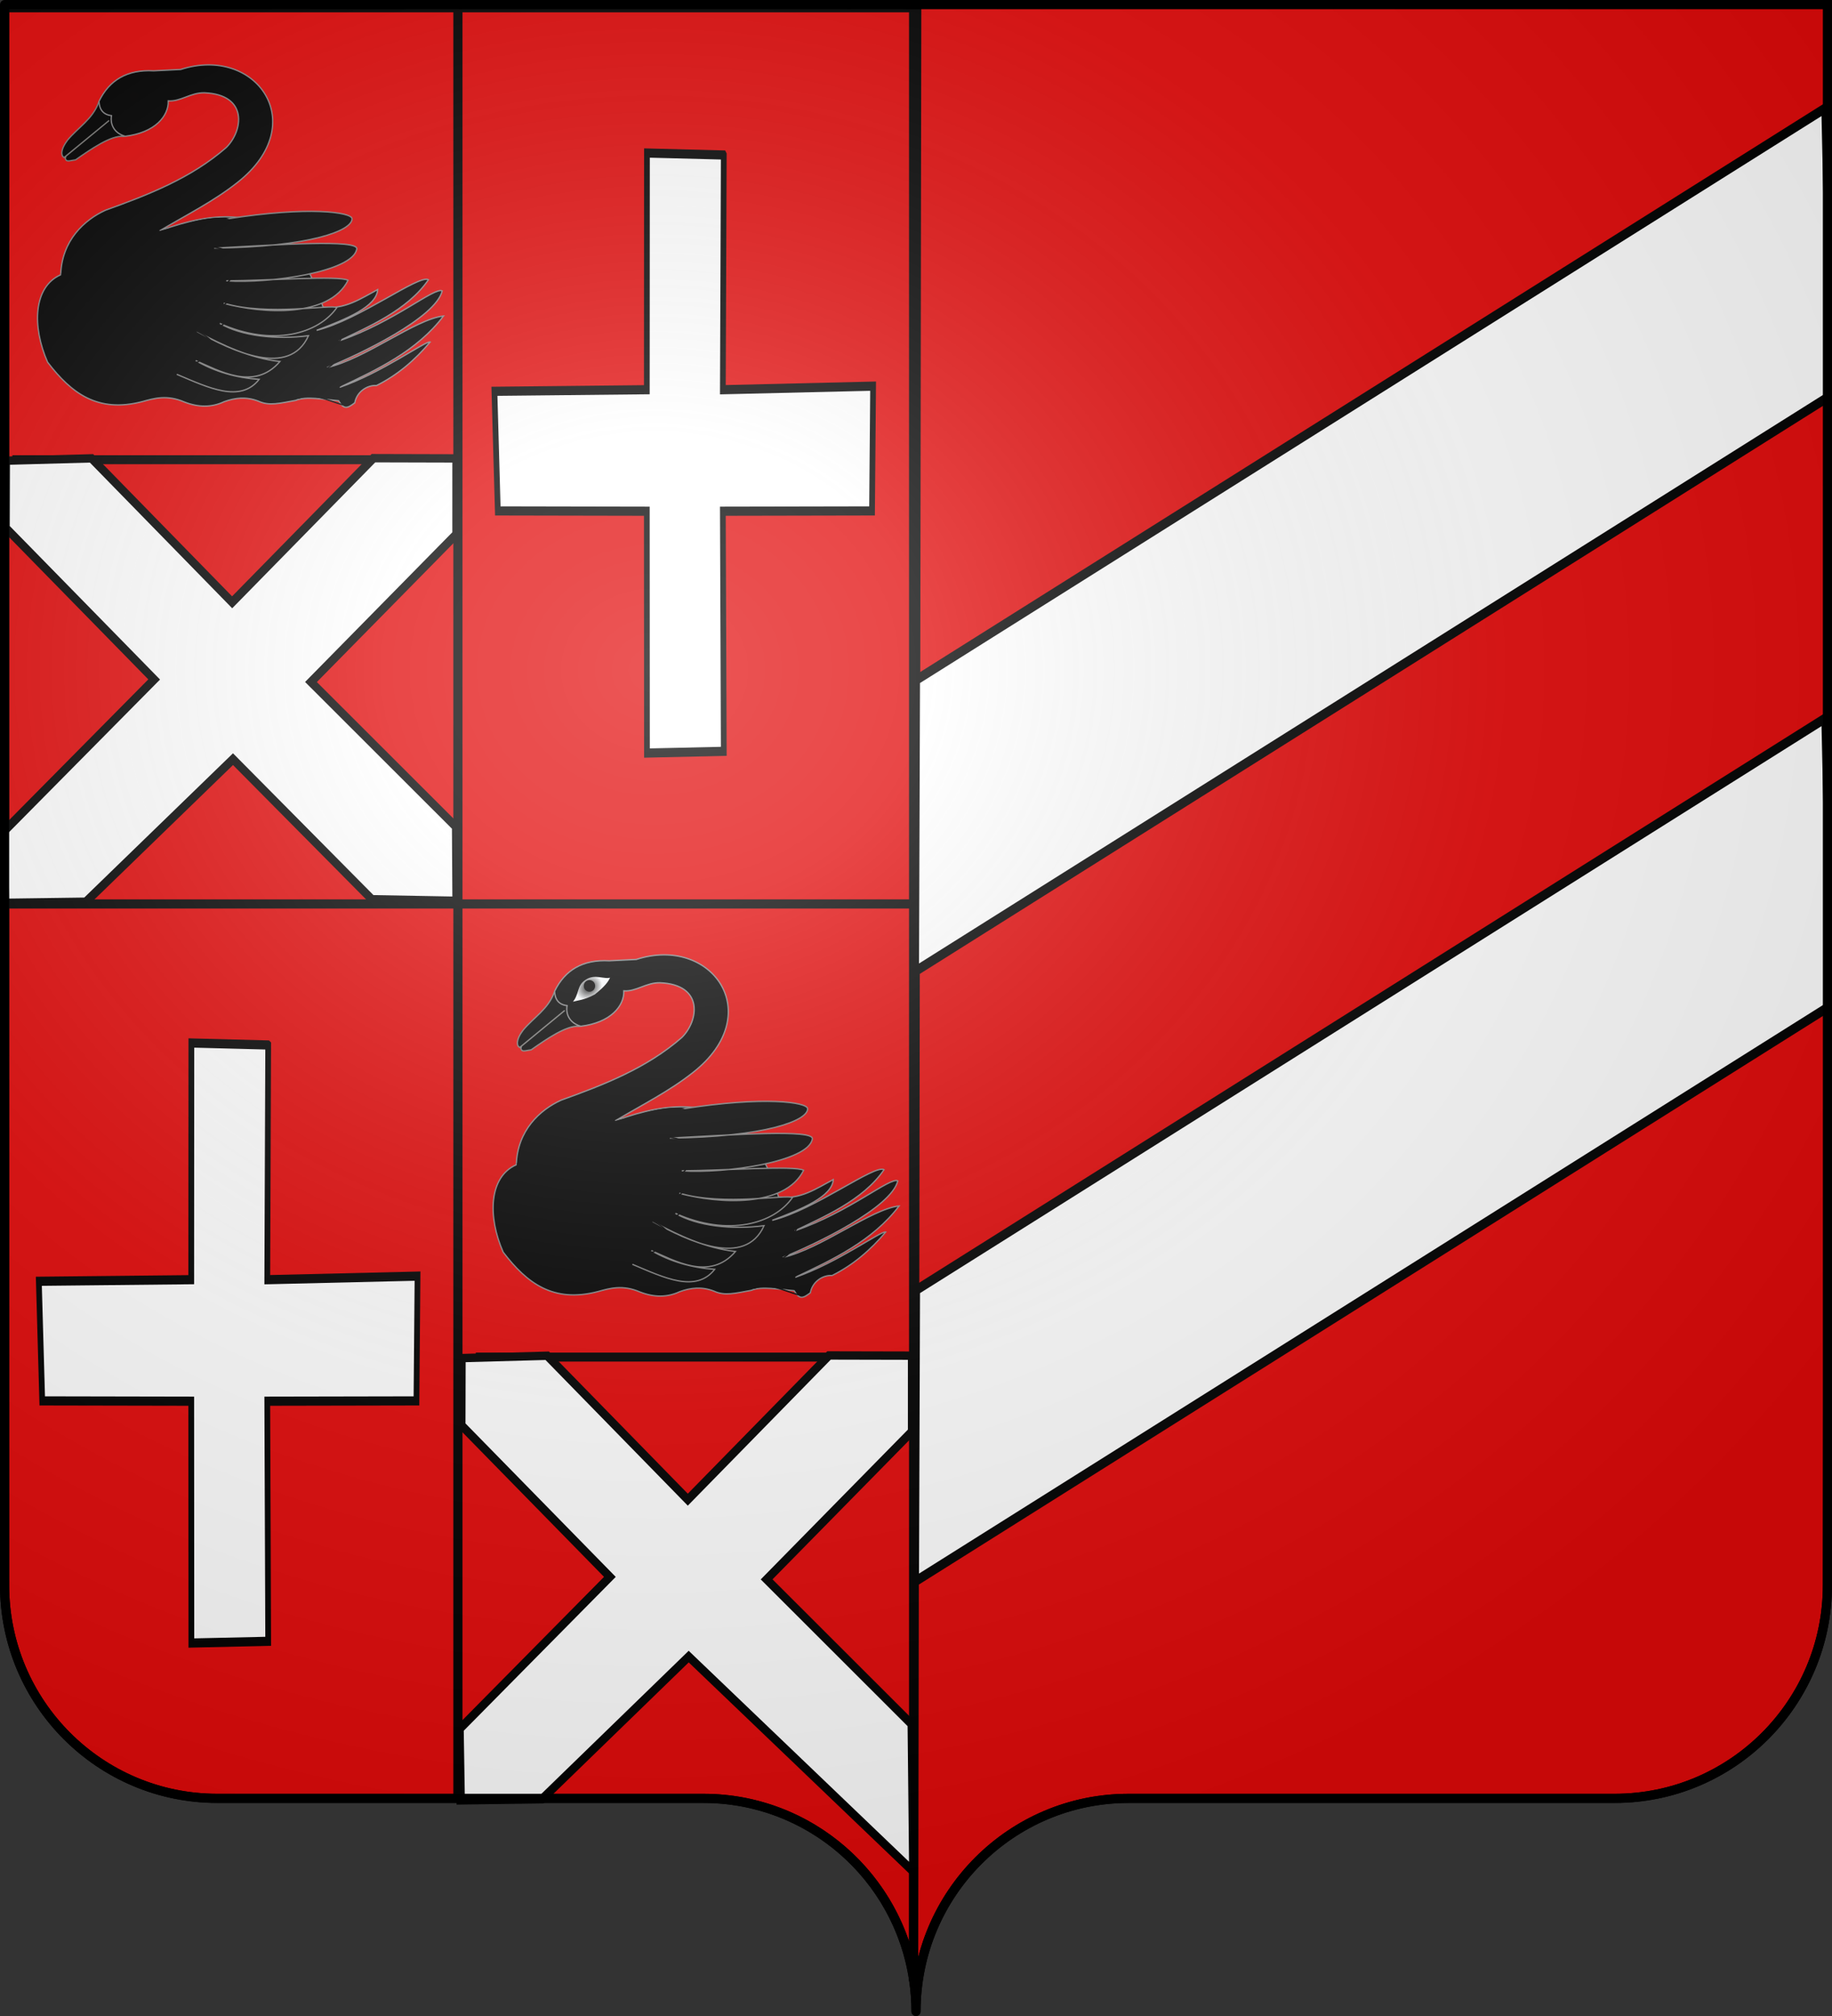
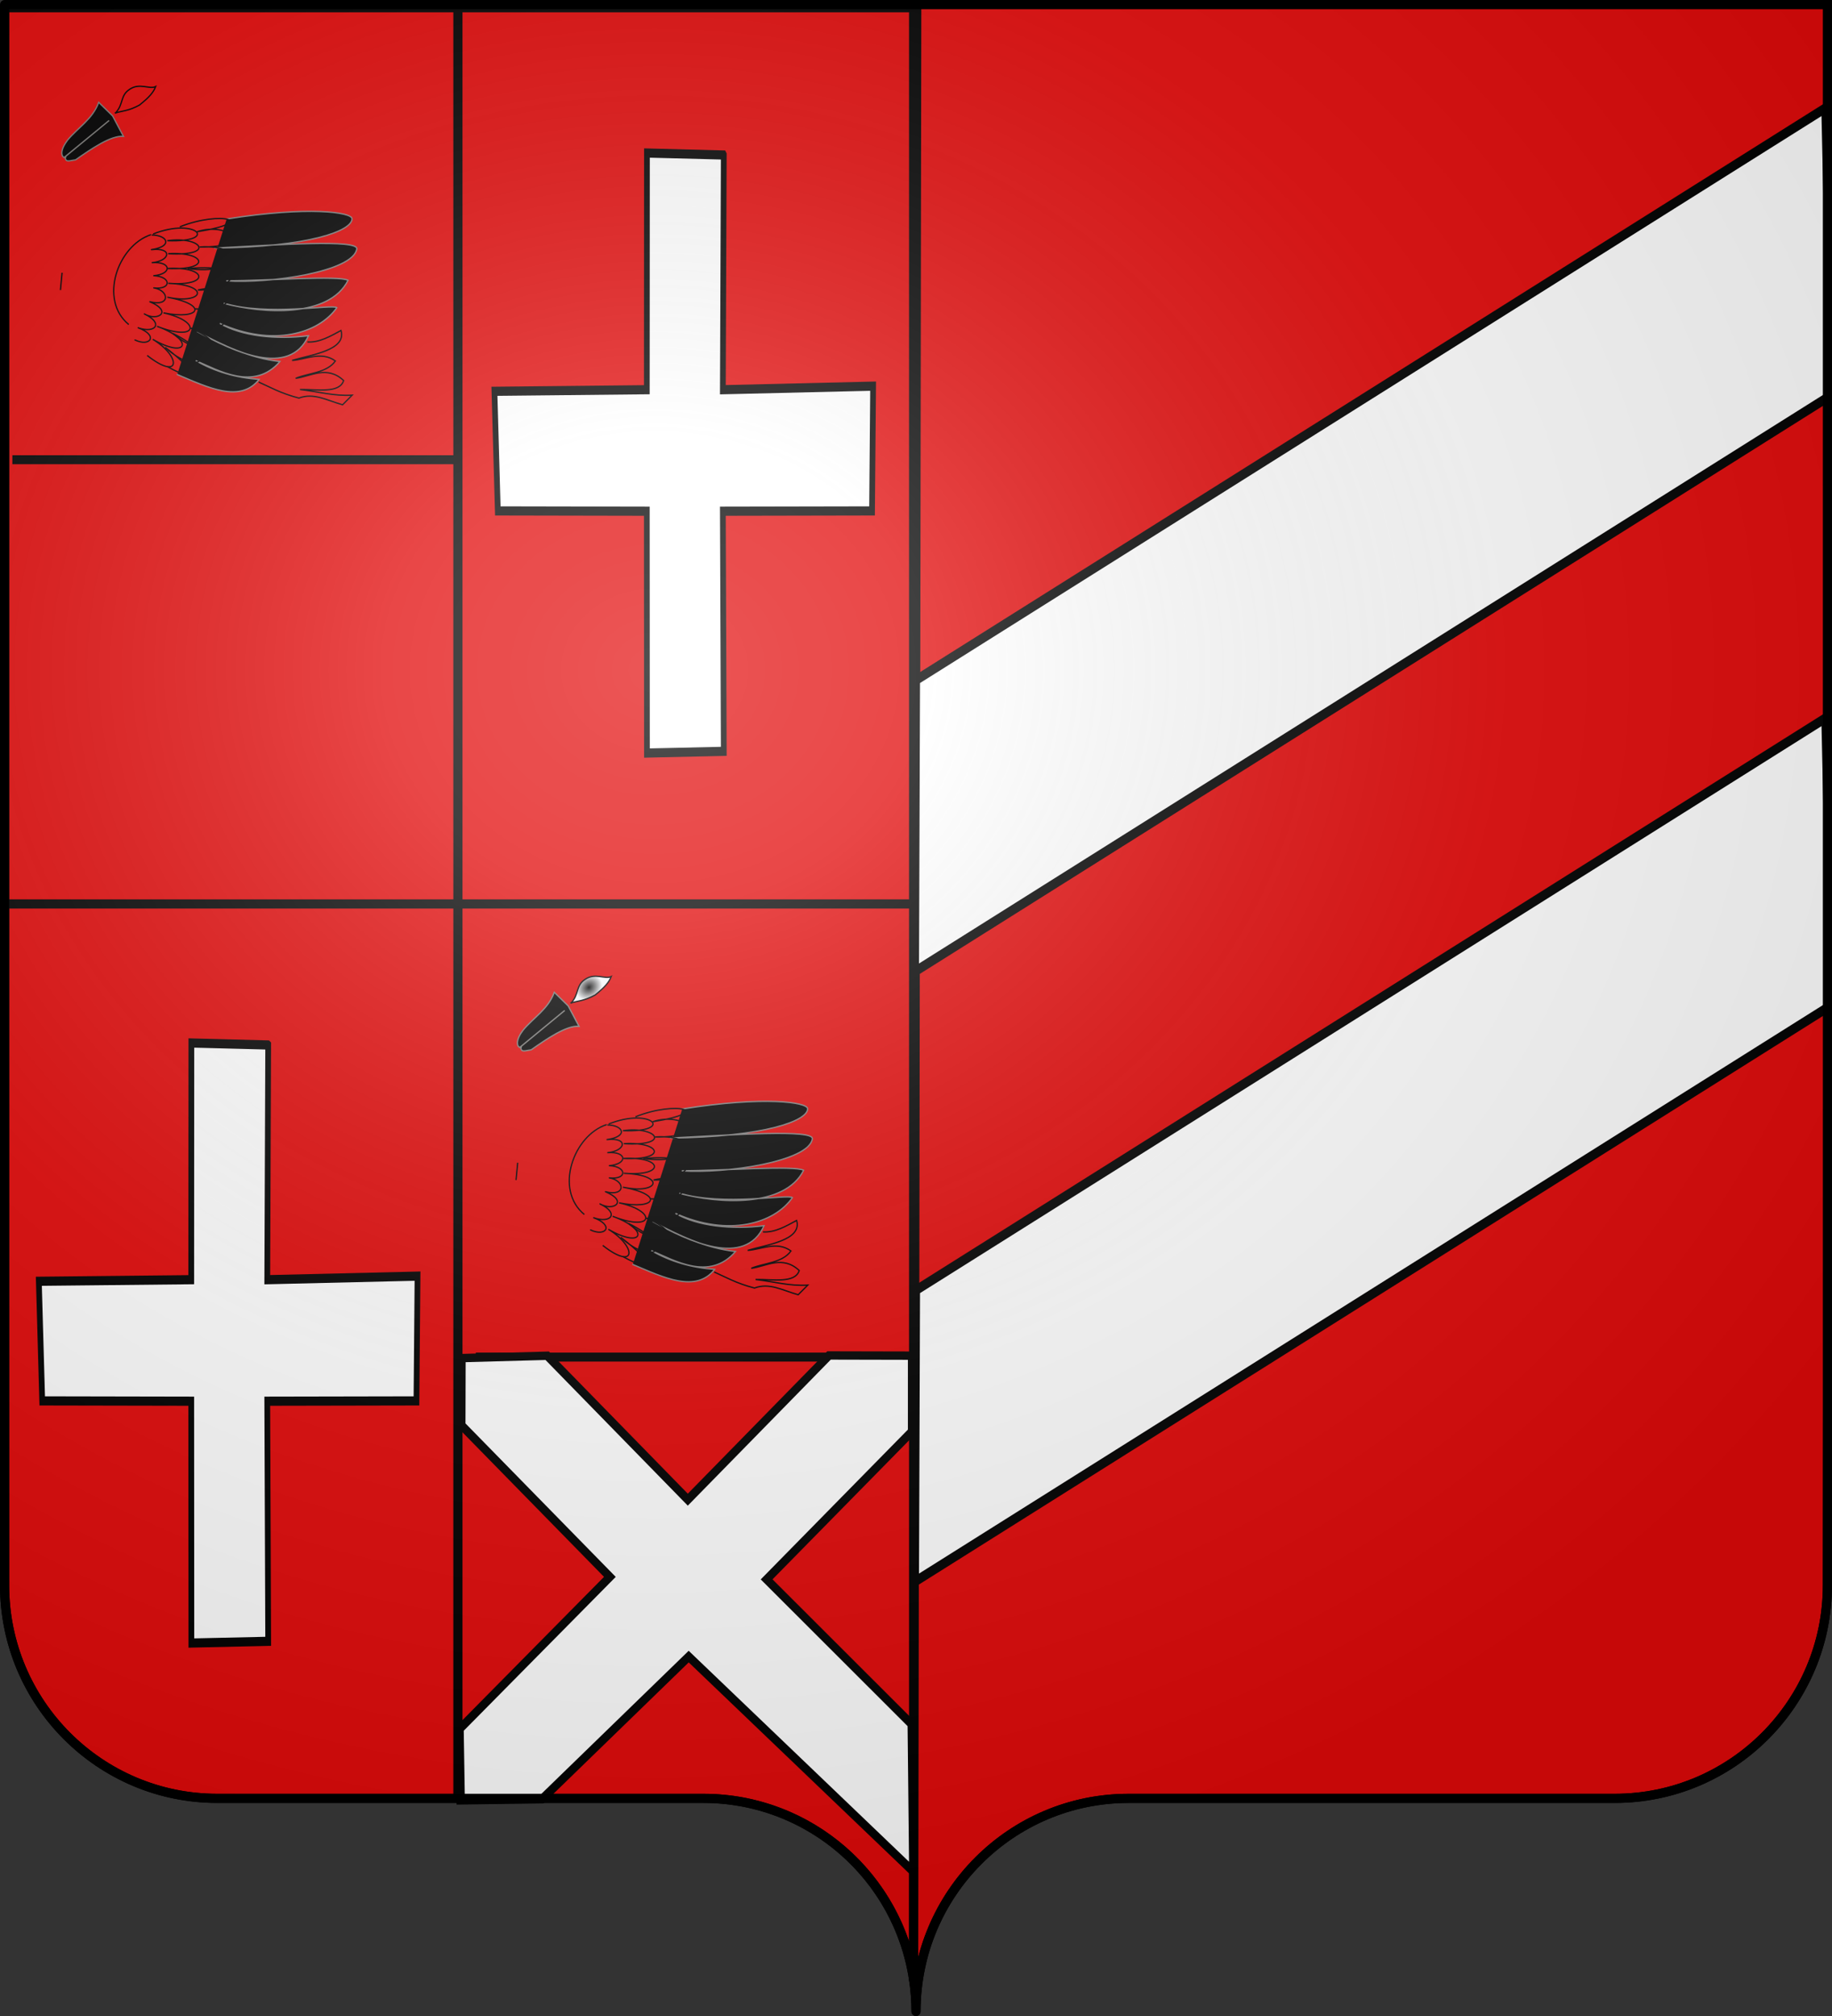
<svg xmlns="http://www.w3.org/2000/svg" xmlns:xlink="http://www.w3.org/1999/xlink" width="600" height="660" version="1.0">
  <rect width="100%" height="100%" fill="#333333" stroke="none" />
  <defs>
    <linearGradient id="a">
      <stop offset="0" style="stop-color:white;stop-opacity:.314" />
      <stop offset=".19" style="stop-color:white;stop-opacity:.251" />
      <stop offset=".6" style="stop-color:#6b6b6b;stop-opacity:.125" />
      <stop offset="1" style="stop-color:black;stop-opacity:.125" />
    </linearGradient>
    <linearGradient id="b">
      <stop offset="0" style="stop-color:white;stop-opacity:0" />
      <stop offset="1" style="stop-color:black;stop-opacity:.646" />
    </linearGradient>
    <linearGradient id="c">
      <stop offset="0" style="stop-color:#fff;stop-opacity:1" />
      <stop offset="1" style="stop-color:#fff;stop-opacity:1" />
    </linearGradient>
    <linearGradient id="d">
      <stop offset="0" style="stop-color:#010000;stop-opacity:1" />
      <stop offset="1" style="stop-color:#fbfdff;stop-opacity:1" />
    </linearGradient>
    <radialGradient xlink:href="#a" id="j" cx="285.186" cy="200.448" r="300" fx="285.186" fy="200.448" gradientTransform="matrix(1.551 0 0 1.35 -227.894 -51.264)" gradientUnits="userSpaceOnUse" />
    <radialGradient xlink:href="#d" id="h" cx="259.103" cy="183.444" r="33.497" fx="259.103" fy="183.444" gradientTransform="matrix(.532 -.335 .277 .441 -739.856 192.151)" gradientUnits="userSpaceOnUse" />
  </defs>
  <path d="M1.5 294.906V519c0 38.504 31.21 69.75 69.656 69.75h159.188c34.928 0 63.868 25.784 68.875 59.375V294.906H1.5z" style="fill:#e20909;fill-opacity:1;fill-rule:nonzero;stroke:#000;stroke-width:3;stroke-linecap:round;stroke-linejoin:round;stroke-miterlimit:4;stroke-dashoffset:0;stroke-opacity:1" />
  <path d="m300.246 1.125-1.027 647c.504 3.384.781 6.851.781 10.375 0-38.504 31.21-69.75 69.656-69.75h159.188c38.447 0 69.656-31.246 69.656-69.75l1.027-517.875H300.246z" style="fill:#e20909;fill-opacity:1;fill-rule:nonzero;stroke:#000;stroke-width:3;stroke-linecap:round;stroke-linejoin:round;stroke-miterlimit:4;stroke-dashoffset:0;stroke-opacity:1;stroke-dasharray:none" />
  <path d="M1.5 2.527v293.406h297.719V2.527H1.5z" style="fill:#e20909;fill-opacity:1;fill-rule:nonzero;stroke:#000;stroke-width:3;stroke-linecap:round;stroke-linejoin:round;stroke-miterlimit:4;stroke-dashoffset:0;stroke-opacity:1" />
  <path d="M149.972-.494v589.617" style="fill:none;fill-rule:evenodd;stroke:#000;stroke-width:3;stroke-linecap:butt;stroke-linejoin:miter;stroke-opacity:1;stroke-miterlimit:4;stroke-dasharray:none" />
  <path id="e" d="M4.063 150.506h145.969" style="fill:none;fill-rule:evenodd;stroke:#000;stroke-width:2.94;stroke-linecap:butt;stroke-linejoin:miter;stroke-miterlimit:4;stroke-dasharray:none;stroke-opacity:1" />
  <use xlink:href="#e" width="600" height="660" transform="matrix(.967 0 0 1 151.909 293.781)" />
  <g style="opacity:1;fill:#2b5df2;display:inline">
    <g style="fill:#2b5df2">
-       <path d="m287.362 203.033-22.697 20.809.446 71.404-73.18-1.086-21.367 20.794 19.294 19.076 75.253.995-.445 72.802 18.681 18.716 21.482-21.56.06-69.958 74.24-.722 21.213-19.977-17.893-18.27-77.56-.81-.39-75.365-17.137-16.848z" style="opacity:1;fill:#fff;fill-opacity:1;fill-rule:nonzero;stroke:#000;stroke-width:3;stroke-linecap:butt;stroke-linejoin:miter;marker:none;marker-start:none;marker-mid:none;marker-end:none;stroke-miterlimit:4;stroke-dasharray:none;stroke-dashoffset:0;stroke-opacity:1;visibility:visible;display:inline;overflow:visible" transform="matrix(-.642 .635 .649 .656 54.617 -164.845)" />
-     </g>
+       </g>
  </g>
  <path d="m151.144 444.619 28.067-.773 46.052 47.119 46.247-47.212 27.204.062v24.773l-47.636 48.47 47.53 47.47.515 48.218-73.567-70.412-48.1 46.7-26.575.375-.376-23.353 49.236-49.815-48.658-49.681.061-21.941z" style="opacity:1;fill:#fff;fill-opacity:1;fill-rule:nonzero;stroke:#000;stroke-width:2.738;stroke-linecap:butt;stroke-linejoin:miter;marker:none;marker-start:none;marker-mid:none;marker-end:none;stroke-miterlimit:4;stroke-dasharray:none;stroke-dashoffset:0;stroke-opacity:1;visibility:visible;display:inline;overflow:visible" />
  <path id="f" d="m299.806 222.78 127.075-79.893L598.016 35.294l2.08 93.873L470.6 210.58 299.464 318.174l.342-95.395z" style="opacity:1;fill:#fff;fill-opacity:1;fill-rule:nonzero;stroke:#000;stroke-width:3.02;stroke-linecap:round;stroke-linejoin:bevel;stroke-miterlimit:4;stroke-dasharray:none;stroke-dashoffset:0;stroke-opacity:1" />
  <use xlink:href="#f" width="600" height="660" transform="translate(0 199.73)" />
  <g style="fill:#fff">
    <g style="opacity:1;fill:#fff;display:inline">
      <g style="fill:#fff" transform="matrix(-.626 0 0 1 255.552 115.465)">
        <path id="g" d="m267.918 226.646.48 76.836-78.61-1.166.56 40.848 78.05.097-.48 78.61 40.191.562.068-79.172 77.959-.097L387.91 304l-79.733-.518-.068-77.488-40.19.652z" style="opacity:1;fill:#fff;fill-opacity:1;fill-rule:nonzero;stroke:#000;stroke-width:3;stroke-linecap:butt;stroke-linejoin:miter;marker:none;marker-start:none;marker-mid:none;marker-end:none;stroke-miterlimit:4;stroke-dasharray:none;stroke-dashoffset:0;stroke-opacity:1;visibility:visible;display:inline;overflow:visible" />
        <use xlink:href="#g" width="600" height="660" transform="translate(-238.352 -291.36)" />
        <g id="i">
          <g style="opacity:1;display:inline">
            <g style="stroke:#000;stroke-width:1.907;stroke-miterlimit:4;stroke-dasharray:none;stroke-opacity:1">
              <path d="M-603.751 193.39c-8.915 24.185-31.027 36.434-47.125 54.907-3.908 4.913-11.586 15.858-7.7 23.451l2.345 2.01 68.317-53.921-65.637 51.911c-.037 2.029-2.16 3.536 1.005 6.365 3.429 1.356 5.451.066 13.734-1.005 23.881-16.047 53.803-35.883 72.565-34.166l-16.43-29.741-21.074-19.811z" style="fill:#000;fill-opacity:1;fill-rule:evenodd;stroke:#7c7b79;stroke-width:1.907;stroke-linecap:butt;stroke-linejoin:miter;stroke-miterlimit:4;stroke-dasharray:none;stroke-opacity:1" transform="matrix(-.345 0 0 .225 -90.053 165.876)" />
-               <path d="M-511.331 380.417c40.3-23.003 81.943-42.925 118.047-70.436 113.487-85.694 27.762-200.006-86.09-164.353l-41.088 1.957c-40.04-2.088-67.134 13.395-82.828 44.349.542 11.895 6.204 19.403 18.913 20.87-2.541 14.669 6.052 26.189 20.87 30 44.955-5.186 66.044-29.359 65.22-51.522 18.261 1.497 33.914-12.167 54.784-11.74 66.851 2.624 58.822 55.223 33.262 79.568-53.383 44.747-117.93 68.76-183.266 91.306-31.863 13.95-66.254 43.913-67.828 93.916-41.75 17.64-43.563 75.695-19.892 127.178 36.235 45.576 76.168 74.123 143.557 57.393 18.508-4.943 37.615-10.291 64.065.652 20.908 7.725 40.908 8.09 60.002-.502 16.783-5.783 33.432-7.69 52.025-.803 16.581 7.31 32.285 2.995 56.59-1.153 15.435-6.52 44.51-1.056 64.969.501 8.28 13.537 13.61 10.919 24.562 3.087 3.161-16.544 19.23-26.094 32.98-25.178 31.998-15.267 58.43-37.214 81.375-63.346-6.712-2.128-73.37 44.855-137.19 65.956 56.621-25.682 117.123-52.766 157.408-103.783-42.896 4.598-118.37 62.374-176.526 74.947 49.546-19.042 164.496-71.96 174.57-111.47-11.642-6.01-73.038 45.361-156.128 72.63 40.997-19.082 103.445-43.92 135.257-88.935-14.348-7.97-104.548 58.31-169.57 73.698 45.43-16.507 90.977-34.407 92.611-59.35-25.726 13.187-50.17 29.578-82.828 25.436-28.447-78.69-71.513-173.638-247.833-110.873z" style="fill:#000;fill-opacity:1;fill-rule:evenodd;stroke:#878789;stroke-width:1.907;stroke-linecap:butt;stroke-linejoin:miter;stroke-miterlimit:4;stroke-dasharray:none;stroke-opacity:1" transform="matrix(-.345 0 0 .225 -90.053 165.876)" />
              <path d="M-484.64 589.453c47.12 19.055 95.564 41.961 124.15 7.097-34.57-2.348-66.754-11.055-96.106-27.315 34.59 14.106 88.399 45.139 127.638 1.326-45.879-5.01-86.55-23.529-125.681-43.718 54.185 28.927 139.979 67.96 169.019 6.167-49.219 6.041-101.258.554-134.453-17.907 80.265 34.598 149.757 15.042 177.421-22.952-6.598-5.263-104.17 12.634-171.552-6.396 59.602 15.582 159.997 21.234 188.58-33.407-13.995-7.179-123.111.531-184.666.797 66.6 4.493 192.763-13.51 197.861-46.44 2.514-14.042-118.373-6.137-216.123-1.17 145.321-1.674 209.98-25.457 208.934-42.998-1.296-8.895-63.736-18.474-190.02.605" style="fill:#000;fill-opacity:1;fill-rule:evenodd;stroke:gray;stroke-width:1.907;stroke-linecap:round;stroke-linejoin:miter;stroke-miterlimit:4;stroke-dasharray:none;stroke-opacity:1" transform="matrix(-.345 0 0 .225 -90.053 165.876)" />
              <path d="M-403.72 386.94c34.677 2.726 67.43-4.165 100.438-9.784M-403.72 424.766c32.024 5.398 75.68.755 106.014-3.982M-421.329 462.594c42.175 8.408 84.35 15.706 126.526 10.435M-427.85 495.203c35.117 12.661 71.236 22.65 111.524 21.523M-430.46 521.29c27.081 14.623 56.632 24.922 90.655 27.393" style="fill:none;fill-opacity:.75;fill-rule:evenodd;stroke:#000;stroke-width:1.907;stroke-linecap:butt;stroke-linejoin:miter;stroke-miterlimit:4;stroke-dasharray:none;stroke-opacity:1" transform="matrix(-.345 0 0 .225 -90.053 165.876)" />
              <path d="M-578.272 208.924c12.558-12.803 6.707-25.09 21.232-34.323 15.314-10.137 30.185.423 39.672-4.098-3.59 8.722-9.548 15.324-24.407 26.826-17.14 8.967-25.793 8.29-36.497 11.595z" style="fill:url(#h);fill-opacity:1;fill-rule:evenodd;stroke:#000;stroke-width:1.907;stroke-linecap:butt;stroke-linejoin:miter;stroke-miterlimit:4;stroke-dasharray:none;stroke-opacity:1" transform="matrix(-.345 0 0 .225 -90.053 165.876)" />
-               <path d="M263.547 184.105a7.616 7.415 0 1 1-15.231 0 7.616 7.415 0 1 1 15.231 0z" style="opacity:1;fill:#010000;fill-opacity:1;fill-rule:nonzero;stroke:#000;stroke-width:1.907;stroke-linecap:round;stroke-linejoin:round;stroke-miterlimit:4;stroke-dasharray:none;stroke-dashoffset:0;stroke-opacity:1" transform="matrix(-.345 0 0 .225 188.132 165.876)" />
              <path d="M-361.34 600.369c17.069 7.13 33.05 16.408 61.211 23.343 22.886-8.123 42.095 3.334 66.252 9.764l14.505-13.986c-26.93 1.704-52.771-5.302-79.124-8.211 26.286-.386 59.832 6.048 66.223-13.028-25.251-22.706-50.352-5.929-72.737-3.257 19.1-7.688 47.427-7.76 60.183-25.252-21.535-14.818-44.754-1.98-65.611-.803 28.982-8.37 82.838-14.546 74.18-43.563-15.668 8.082-32.905 17.938-50.999 16.706M-524.411 385.945c-50.397 15.781-79.55 94.883-33.743 130.788" style="fill:none;fill-opacity:.75;fill-rule:evenodd;stroke:#000;stroke-width:1.907;stroke-linecap:butt;stroke-linejoin:miter;stroke-miterlimit:4;stroke-dasharray:none;stroke-opacity:1" transform="matrix(-.345 0 0 .225 -90.053 165.876)" />
              <path d="M-548.678 539.238c23.032 10.523 36.267-6.631 4.738-17.767 26.127 8.894 39.318-6.648 9.476-20.136 20.098 11.26 43.714-3.44 8.291-17.767 31.183 7.77 29.956-16.338 5.922-20.136 27.28 3.094 27.042-16.558 0-17.768 28.426-2.467 26.642-20.938-2.369-18.951 27.13-2.51 31.873-22.389-1.184-18.952 32.625-4.595 24.933-20.715 1.184-21.32" style="fill:none;fill-opacity:.75;fill-rule:evenodd;stroke:#000;stroke-width:1.907;stroke-linecap:round;stroke-linejoin:round;stroke-miterlimit:4;stroke-dasharray:none;stroke-opacity:1" transform="matrix(-.345 0 0 .225 -90.053 165.876)" />
              <path d="M-530.245 561.727c50.356 37.98 52.499 2.041 8.479-23.48 53.691 29.739 63.147.419 6.522-18.913 62.4 23.526 67.763-7.46 9.783-19.565 55.759 10.743 68.5-11.857 5.87-22.827 54.378 11.196 66.36-17.64 1.304-20.218 63.914 5 60.001-24.783-.653-21.523 67.788 2.98 56.749-24.888.653-21.522 72.726 4.052 50.923-25.954-1.305-18.913 79.353 2.79 44.08-34.704-21.522-9.783" style="fill:none;fill-opacity:.75;fill-rule:evenodd;stroke:#000;stroke-width:1.907;stroke-linecap:butt;stroke-linejoin:miter;stroke-miterlimit:4;stroke-dasharray:none;stroke-opacity:1" transform="matrix(-.345 0 0 .225 -90.053 165.876)" />
              <path d="M-499.592 578.032c49.718 26.215 46.448 8.165-3.26-28.045 51.062 44.785 83.777 13.381 11.739-20.218 49.198 40.8 92.969 19.229 26.74-7.826 54.148 14.62 79.56-27.268 5.87-28.044 71.86 7.387 62.385-40.403 5.217-27.392 51.631 1.698 87.715-39.416-15.653-31.306 81.162 10.893 89.646-35.73 18.262-31.305 85.826 1.113 44.326-37.6-3.913-22.174 95.053-14.464 36.945-31.252-26.088-7.174" style="fill:none;fill-opacity:.75;fill-rule:evenodd;stroke:#000;stroke-width:1.907;stroke-linecap:butt;stroke-linejoin:miter;stroke-miterlimit:4;stroke-dasharray:none;stroke-opacity:1" transform="matrix(-.345 0 0 .225 -90.053 165.876)" />
              <path d="M-436.981 551.292c21.484 10.538 42.212 18.808 61.958 24.13M-630.745 238.925l8.007-7.117" style="fill:none;fill-opacity:.75;fill-rule:evenodd;stroke:#000;stroke-width:1.907;stroke-linecap:round;stroke-linejoin:miter;stroke-miterlimit:4;stroke-dasharray:none;stroke-opacity:1" transform="matrix(-.345 0 0 .225 -90.053 165.876)" />
              <path d="m-659.255 441.394-2.516 25.163" style="fill:none;fill-opacity:.75;fill-rule:evenodd;stroke:#000;stroke-width:1.907;stroke-linecap:butt;stroke-linejoin:miter;stroke-miterlimit:4;stroke-dasharray:none;stroke-opacity:1" transform="matrix(-.345 0 0 .225 -90.053 165.876)" />
            </g>
          </g>
        </g>
        <use xlink:href="#i" width="600" height="660" transform="translate(238.352 -291.36)" />
      </g>
    </g>
  </g>
  <path d="M1.5 1.5V518.99c0 38.505 31.203 69.755 69.65 69.755h159.2c38.447 0 69.65 31.25 69.65 69.754 0-38.504 31.203-69.754 69.65-69.754h159.2c38.447 0 69.65-31.25 69.65-69.755V1.5H1.5z" style="fill:url(#j);fill-opacity:1;fill-rule:evenodd;stroke:none;stroke-width:3;stroke-linecap:butt;stroke-linejoin:miter;stroke-miterlimit:4;stroke-dasharray:none;stroke-opacity:1" />
  <path d="M300 658.5c0-38.504 31.203-69.754 69.65-69.754h159.2c38.447 0 69.65-31.25 69.65-69.753V1.5H1.5v517.493c0 38.504 31.203 69.753 69.65 69.753h159.2c38.447 0 69.65 31.25 69.65 69.754z" style="fill:none;fill-opacity:1;fill-rule:nonzero;stroke:#000;stroke-width:3;stroke-linecap:round;stroke-linejoin:round;stroke-miterlimit:4;stroke-dasharray:none;stroke-dashoffset:0;stroke-opacity:1" />
</svg>